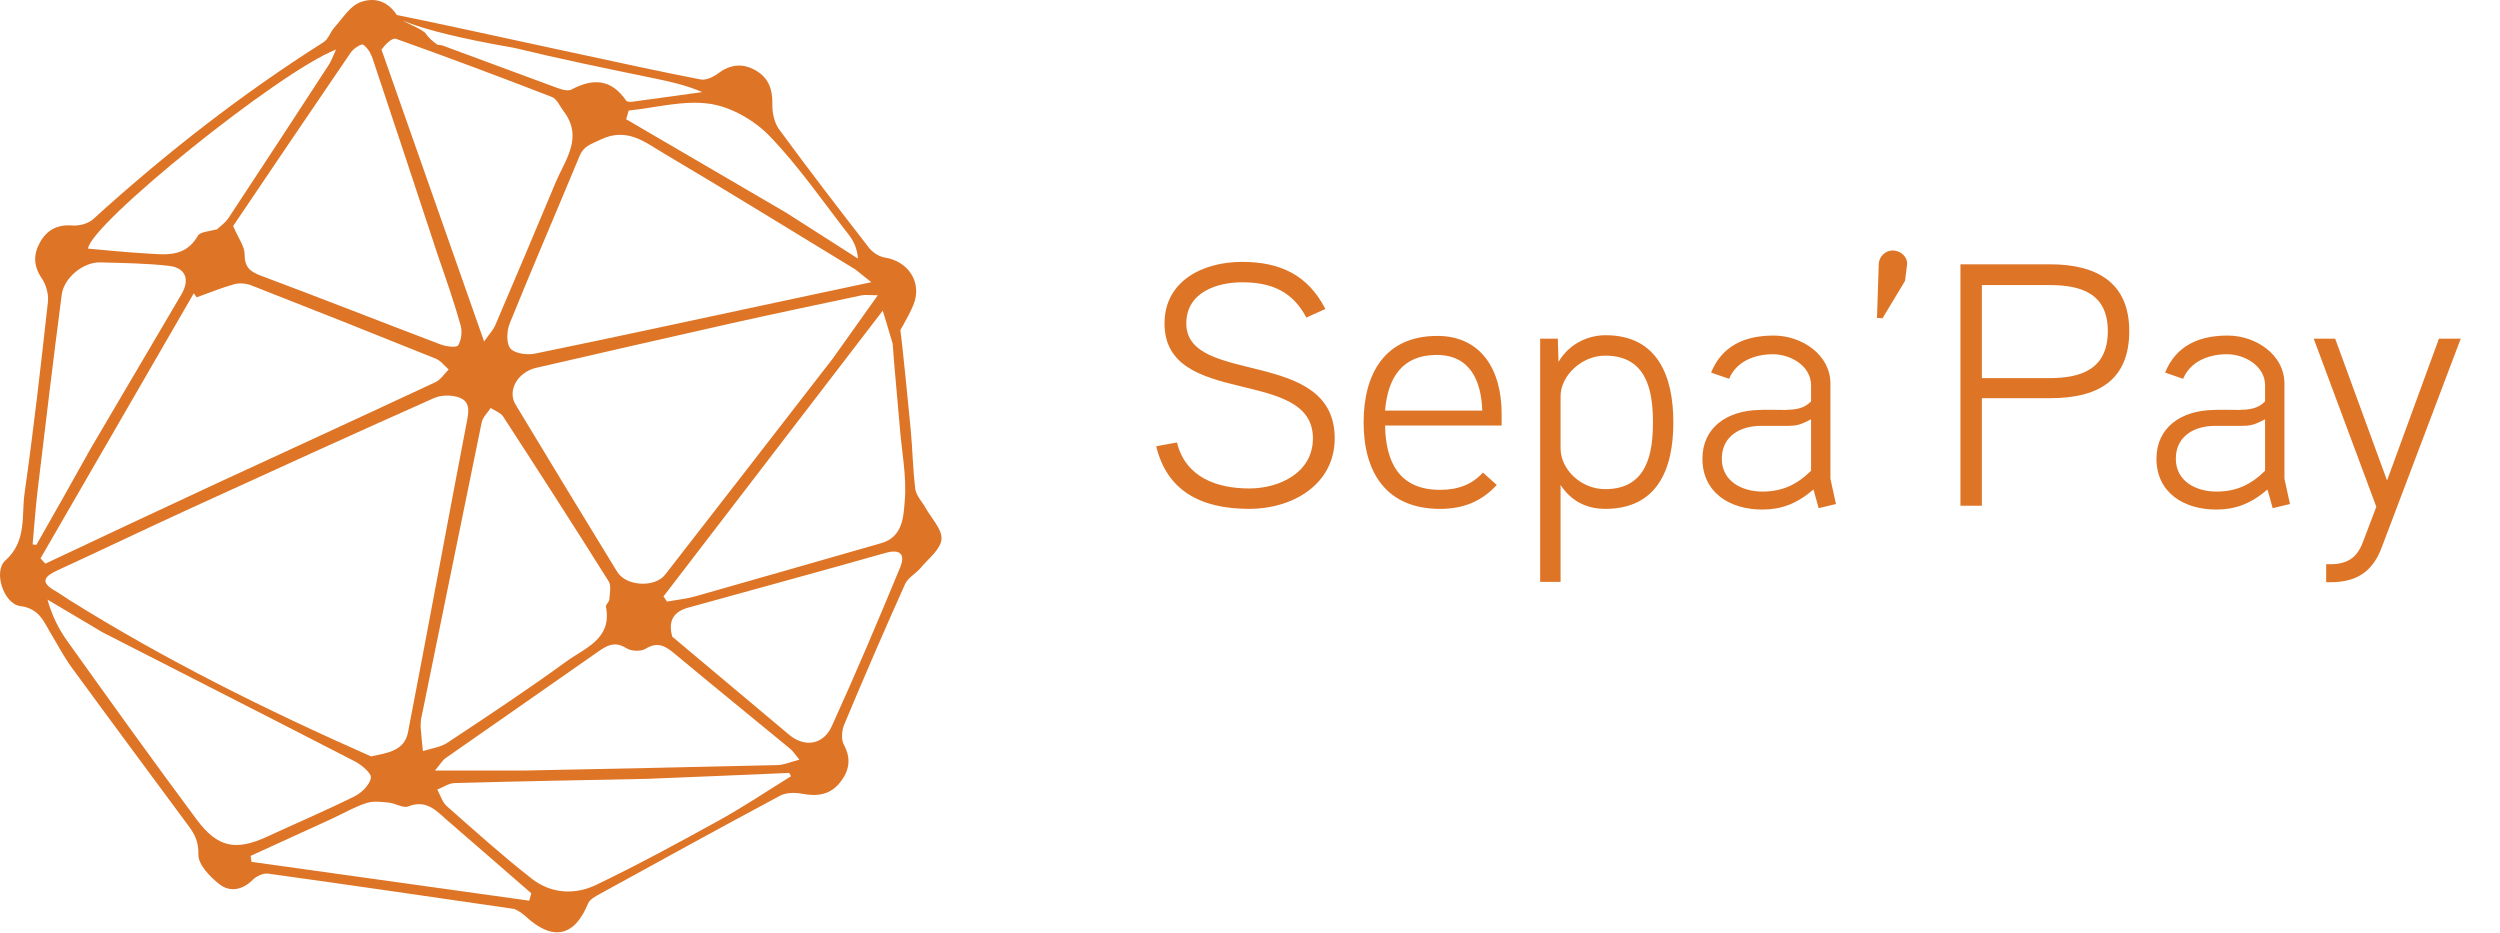
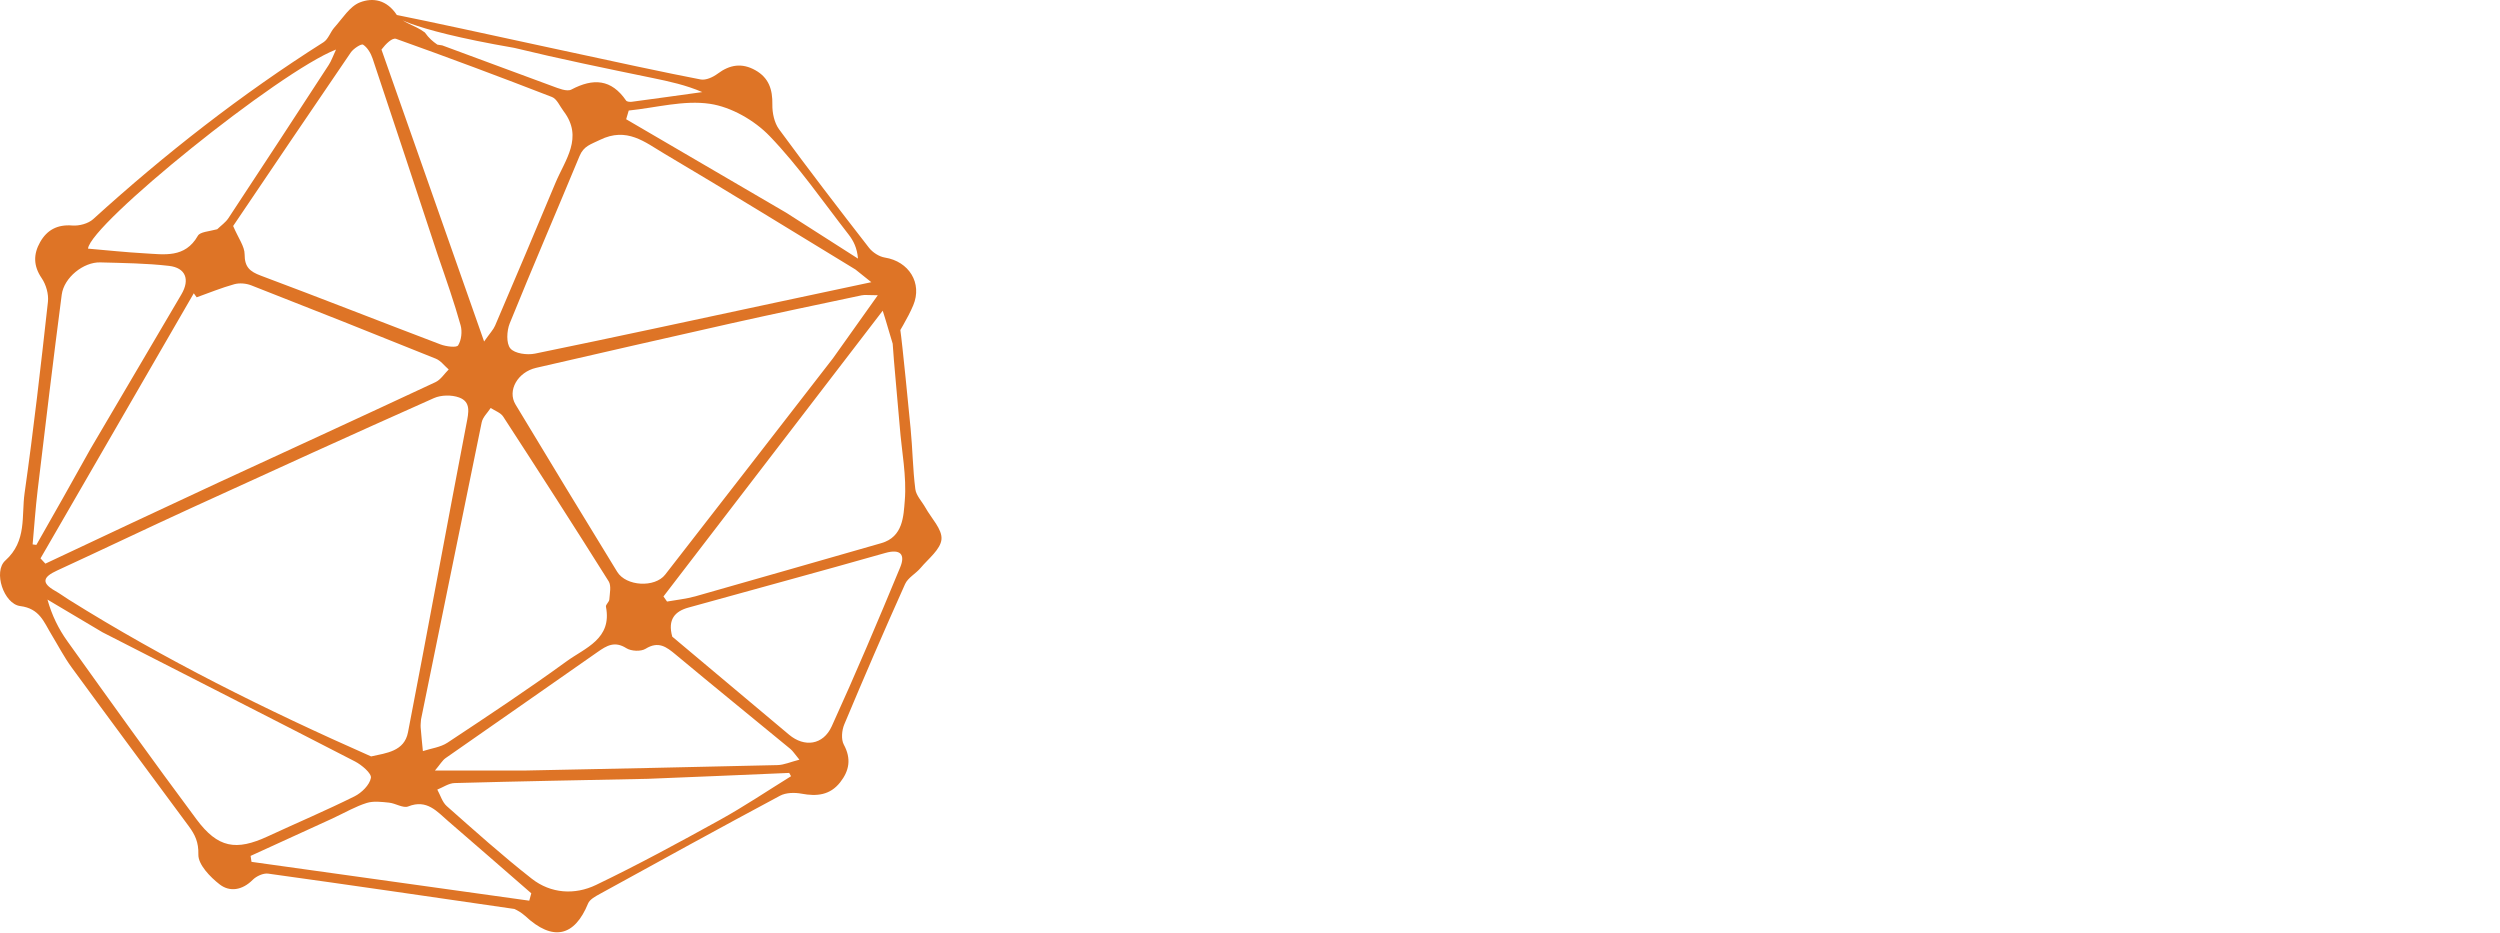
<svg xmlns="http://www.w3.org/2000/svg" width="608" height="227" viewBox="0 0 608 227" fill="none">
-   <path d="M324.601 106.595C324.601 117.784 314.422 123.757 303.822 123.757C292.044 123.757 283.799 119.383 281.191 108.53L286.239 107.605C288.342 116.186 296.082 118.794 303.822 118.794C310.972 118.794 319.301 115.092 319.301 106.595C319.301 89.097 283.21 99.36 283.21 78.665C283.21 68.317 292.549 63.69 302.055 63.69C311.477 63.69 318.123 66.971 322.33 75.132L317.703 77.235C314.337 70.841 309.206 68.654 302.055 68.654C296.25 68.654 288.51 70.925 288.51 78.665C288.51 93.892 324.601 84.386 324.601 106.595ZM365.198 100.622V103.482H336.847C337.015 112.652 340.464 119.13 350.223 119.13C354.682 119.13 358.047 117.784 360.655 114.924L364.02 117.952C360.402 121.822 356.112 123.757 350.223 123.757C337.183 123.757 331.631 114.924 331.631 102.725C331.631 90.948 336.763 81.694 349.55 81.694C360.15 81.694 365.198 89.854 365.198 100.622ZM336.847 99.865H360.487C360.234 92.462 357.458 86.32 349.382 86.32C341.137 86.32 337.52 91.705 336.847 99.865ZM406.958 102.725C406.958 114.083 403.088 123.757 390.385 123.757C386.852 123.757 382.561 122.579 379.533 117.952V141.508H374.569V82.367H378.86L379.028 88.003C381.888 83.208 386.684 81.525 390.469 81.525C403.173 81.525 406.958 91.536 406.958 102.725ZM401.995 102.725C401.995 95.322 400.649 86.489 390.385 86.489C384.58 86.489 379.533 91.452 379.533 96.332V109.035C379.533 114.167 384.496 118.962 390.385 118.962C400.649 118.962 401.995 110.129 401.995 102.725ZM445.16 116.438L446.506 122.579L442.3 123.589L441.038 119.046C436.915 122.579 433.13 123.925 428.587 123.925C420.595 123.925 414.033 119.719 414.033 111.559C414.033 104.155 419.754 99.865 427.914 99.697C428.755 99.613 434.223 99.697 434.223 99.697C436.327 99.613 438.682 99.528 440.449 97.594V93.724C440.449 88.928 435.401 86.152 431.195 86.152C426.904 86.152 422.361 87.751 420.511 92.125L416.136 90.611C418.744 84.217 424.128 81.609 431.363 81.609C438.177 81.609 445.16 86.236 445.16 93.303V116.438ZM440.449 114.503V101.968C437.757 103.398 436.747 103.567 434.812 103.567H428.25C423.455 103.567 418.744 105.922 418.744 111.559C418.744 117.195 423.876 119.551 428.587 119.551C433.382 119.551 436.915 117.952 440.449 114.503ZM463.805 64.363L463.301 68.317L457.832 77.403L456.486 77.319L456.907 64.363C456.907 62.428 458.505 60.914 460.272 60.914C462.207 60.914 463.974 62.428 463.805 64.363ZM517.835 80.516C517.835 92.63 510.095 96.836 498.654 96.836H481.996V123H476.781V64.279H498.57C509.758 64.279 517.835 68.57 517.835 80.516ZM512.619 80.516C512.619 71.262 505.973 69.327 498.401 69.327H481.996V91.957H498.401C506.057 91.957 512.619 89.854 512.619 80.516ZM555.577 116.438L556.923 122.579L552.717 123.589L551.455 119.046C547.332 122.579 543.547 123.925 539.004 123.925C531.012 123.925 524.45 119.719 524.45 111.559C524.45 104.155 530.171 99.865 538.331 99.697C539.172 99.613 544.64 99.697 544.64 99.697C546.744 99.613 549.099 99.528 550.866 97.594V93.724C550.866 88.928 545.818 86.152 541.612 86.152C537.321 86.152 532.778 87.751 530.928 92.125L526.553 90.611C529.161 84.217 534.545 81.609 541.78 81.609C548.594 81.609 555.577 86.236 555.577 93.303V116.438ZM550.866 114.503V101.968C548.174 103.398 547.164 103.567 545.229 103.567H538.667C533.872 103.567 529.161 105.922 529.161 111.559C529.161 117.195 534.293 119.551 539.004 119.551C543.799 119.551 547.332 117.952 550.866 114.503ZM593.151 82.367H598.451L579.186 133.264C576.914 139.237 572.876 141.592 566.819 141.592H565.725V137.218H566.735C571.446 137.218 573.465 135.114 574.727 131.665L577.924 123.252L562.697 82.367H567.913L580.532 116.859L593.151 82.367Z" fill="#DE7426" />
  <path d="M125.111 221.06C105.152 218.166 85.197 215.237 65.22 212.467C64.029 212.302 62.34 213.088 61.441 213.991C58.946 216.495 55.901 216.993 53.445 215.103C51.102 213.301 48.176 210.248 48.242 207.82C48.324 204.816 47.424 202.982 45.908 200.931C36.399 188.069 26.861 175.229 17.422 162.315C15.583 159.799 14.139 156.991 12.513 154.318C10.671 151.29 9.659 147.996 4.925 147.395C0.914 146.886 -1.698 139.003 1.293 136.324C6.588 131.582 5.189 125.49 5.978 119.938C8.176 104.466 9.939 88.928 11.659 73.392C11.864 71.531 11.202 69.206 10.137 67.65C8.082 64.646 8.11 61.8 9.756 58.889C11.434 55.92 13.966 54.557 17.58 54.843C19.247 54.975 21.454 54.392 22.661 53.295C40.158 37.401 58.707 22.916 78.678 10.268C79.855 9.523 80.345 7.76 81.35 6.648C83.304 4.485 85.049 1.55 87.52 0.585C90.671 -0.645 94.063 -0.078 96.513 3.649C97.74 5.515 100.929 6.082 103.33 7.904C104.321 9.308 105.211 10.045 106.369 10.856C106.82 10.943 107.005 10.956 107.56 11.04C116.716 14.396 125.491 17.714 134.301 20.932C135.799 21.479 137.857 22.363 138.965 21.777C144.283 18.964 148.671 19.224 152.265 24.455C152.464 24.744 153.195 24.812 153.648 24.752C159.367 23.992 165.079 23.189 170.793 22.397C166.828 20.683 162.761 19.803 158.686 18.964C147.464 16.652 136.239 14.358 125.056 11.639C97.823 6.935 94.615 3.271 96.513 3.649C111.64 6.66 155.248 16.461 170.402 19.326C171.659 19.564 173.394 18.775 174.514 17.936C177.484 15.71 180.44 15.247 183.703 17.078C186.986 18.919 187.905 21.771 187.838 25.426C187.801 27.44 188.307 29.861 189.463 31.437C196.596 41.164 203.94 50.737 211.343 60.26C212.227 61.396 213.812 62.419 215.207 62.641C221.022 63.567 224.38 68.825 222.094 74.263C220.73 77.507 218.694 80.576 217.101 83.584C216.457 81.586 215.806 79.062 214.678 75.561C196.301 99.512 178.827 122.285 161.354 145.058C161.644 145.471 161.934 145.884 162.224 146.297C164.525 145.884 166.88 145.659 169.119 145.026C184.204 140.761 199.26 136.395 214.335 132.093C219.658 130.575 219.732 125.46 220.041 121.777C220.542 115.811 219.268 109.701 218.811 103.646C218.563 100.362 217.273 86.874 217.101 83.584C217.464 82.854 218.382 79.984 218.919 79.934C219.454 83.465 221.112 100.675 221.46 104.224C221.94 109.121 221.984 114.066 222.603 118.941C222.805 120.533 224.231 121.964 225.076 123.48C226.5 126.038 229.17 128.71 228.969 131.139C228.766 133.596 225.779 135.871 223.89 138.123C222.721 139.516 220.813 140.485 220.115 142.042C215.035 153.353 210.119 164.739 205.327 176.176C204.724 177.614 204.53 179.821 205.215 181.089C207.073 184.528 206.56 187.425 204.32 190.269C201.859 193.392 198.641 193.72 194.948 193.026C193.272 192.711 191.152 192.746 189.71 193.518C175.031 201.371 160.444 209.398 145.855 217.419C144.788 218.006 143.426 218.736 143.017 219.735C139.74 227.743 134.481 229.06 127.719 222.751C126.63 221.807 125.871 221.433 125.111 221.06ZM90.257 183.964C93.983 183.136 98.329 182.723 99.22 178.118C104.062 153.091 108.64 128.013 113.456 102.982C113.969 100.319 114.579 97.735 111.653 96.665C109.844 96.004 107.281 96.04 105.524 96.822C85.828 105.593 66.204 114.532 46.599 123.509C35.647 128.524 24.784 133.735 13.841 138.771C10.568 140.277 9.872 141.709 13.414 143.701C14.559 144.345 15.618 145.139 16.734 145.838C40.001 160.405 64.499 172.583 90.257 183.964ZM202.573 87.144C206.01 82.31 209.447 77.476 213.481 71.803C211.158 71.803 210.32 71.66 209.547 71.824C198.988 74.061 188.422 76.268 177.89 78.626C162.04 82.175 146.212 85.823 130.381 89.459C125.896 90.489 123.332 94.983 125.369 98.362C133.566 111.958 141.796 125.534 150.1 139.064C152.278 142.614 159.269 142.968 161.77 139.752C175.248 122.422 188.694 105.066 202.573 87.144ZM53.055 117.39C70.682 109.259 88.323 101.157 105.91 92.938C107.182 92.344 108.061 90.902 109.123 89.855C108.086 88.962 107.19 87.716 105.99 87.231C91.057 81.204 76.09 75.26 61.094 69.393C59.858 68.91 58.239 68.773 56.977 69.122C53.872 69.982 50.871 71.219 47.828 72.305C47.595 71.98 47.362 71.655 47.129 71.329C34.703 92.819 22.277 114.309 9.851 135.799C10.246 136.226 10.64 136.652 11.035 137.079C24.806 130.595 38.578 124.111 53.055 117.39ZM208.04 65.538C192.539 56.111 177.109 46.564 161.494 37.331C156.856 34.588 152.45 30.804 145.9 34.022C143.686 35.11 141.962 35.492 140.951 37.933C135.325 51.516 129.488 65.013 123.966 78.638C123.234 80.446 123.08 83.504 124.122 84.741C125.18 85.997 128.189 86.392 130.106 86C149.69 81.988 169.225 77.737 188.775 73.557C196.225 71.964 203.676 70.382 211.903 68.629C210.341 67.37 209.473 66.671 208.04 65.538ZM106.451 61.996C101.188 46.073 95.948 30.141 90.62 14.24C90.19 12.957 89.366 11.553 88.302 10.863C87.868 10.582 85.958 11.818 85.308 12.768C75.546 27.043 65.882 41.385 56.701 54.963C57.999 58.001 59.495 59.929 59.492 61.855C59.488 64.954 60.752 66.035 63.444 67.042C78.051 72.505 92.559 78.235 107.142 83.765C108.482 84.273 111.031 84.602 111.415 83.994C112.216 82.724 112.445 80.632 112.025 79.126C110.482 73.598 108.578 68.171 106.451 61.996ZM102.396 174.947C102.361 175.609 102.256 176.276 102.306 176.932C102.453 178.846 102.662 180.755 102.846 182.667C104.854 182.008 107.125 181.749 108.826 180.623C118.587 174.162 128.355 167.692 137.822 160.812C142.298 157.56 148.903 155.399 147.366 147.552C147.267 147.046 148.15 146.405 148.188 145.802C148.283 144.316 148.711 142.463 148.028 141.376C139.598 127.947 131.018 114.612 122.378 101.318C121.756 100.361 120.368 99.906 119.336 99.218C118.586 100.378 117.408 101.448 117.149 102.709C112.248 126.503 107.456 150.319 102.396 174.947ZM92.773 12.056C100.968 35.366 109.164 58.675 117.735 83.053C119.189 80.981 119.989 80.171 120.405 79.197C125.339 67.639 130.258 56.075 135.091 44.474C137.425 38.874 141.956 33.46 137.053 27.021C136.148 25.833 135.444 24.058 134.247 23.593C121.668 18.712 109.029 13.982 96.324 9.445C95.41 9.119 93.842 10.639 92.773 12.056ZM24.935 153.774C20.471 151.122 16.008 148.47 11.544 145.818C12.608 149.64 14.256 152.969 16.389 155.948C26.77 170.455 37.148 184.968 47.8 199.274C52.99 206.243 57.403 206.981 65.139 203.397C72.159 200.145 79.287 197.117 86.212 193.677C87.947 192.815 89.903 190.892 90.206 189.181C90.4 188.087 87.976 186.031 86.329 185.182C66.113 174.756 45.824 164.474 24.935 153.774ZM127.59 187.395C148.089 186.97 168.589 186.569 189.087 186.071C190.668 186.033 192.232 185.314 194.415 184.756C193.257 183.358 192.832 182.645 192.229 182.149C182.937 174.494 173.582 166.913 164.337 159.201C162.051 157.293 160.13 155.849 157.003 157.785C155.86 158.493 153.497 158.379 152.321 157.635C149.479 155.838 147.551 157.009 145.289 158.599C133.01 167.231 120.66 175.762 108.367 184.374C107.582 184.925 107.068 185.867 105.778 187.398C113.437 187.398 120.018 187.398 127.59 187.395ZM163.494 154.833C172.967 162.784 182.44 170.733 191.91 178.686C195.6 181.786 200.181 181.236 202.273 176.644C208.091 163.877 213.561 150.947 218.924 137.98C220.193 134.912 219.076 133.406 215.287 134.486C199.355 139.026 183.355 143.329 167.395 147.772C164.21 148.658 162.309 150.605 163.494 154.833ZM157.508 189.41C141.853 189.73 126.196 190.011 110.544 190.44C109.133 190.478 107.748 191.477 106.351 192.03C107.102 193.387 107.559 195.08 108.652 196.047C115.445 202.051 122.199 208.125 129.332 213.706C133.975 217.34 139.786 217.702 144.951 215.22C155.177 210.307 165.169 204.879 175.106 199.387C181.014 196.122 186.633 192.33 192.381 188.775C192.232 188.508 192.083 188.241 191.933 187.975C180.778 188.453 169.622 188.931 157.508 189.41ZM22.029 109.127C29.396 96.615 36.775 84.11 44.122 71.585C46.229 67.994 45.177 65.131 41.101 64.66C35.568 64.022 29.961 63.971 24.382 63.814C20.313 63.699 15.557 67.498 15.013 71.661C12.946 87.491 11.051 103.344 9.157 119.196C8.633 123.584 8.335 127.999 7.933 132.401C8.236 132.44 8.54 132.48 8.844 132.519C13.149 124.95 17.454 117.38 22.029 109.127ZM52.831 55.753C53.75 54.858 54.868 54.095 55.558 53.048C63.732 40.657 71.852 28.229 79.952 15.788C80.591 14.806 80.973 13.654 81.724 12.046C67.809 17.456 21.949 54.502 21.406 60.468C25.98 60.858 30.549 61.355 35.132 61.608C39.951 61.874 44.997 62.831 48.12 57.339C48.66 56.39 50.714 56.309 52.831 55.753ZM80.858 199.051C74.22 202.086 67.582 205.12 60.945 208.154C61.018 208.637 61.092 209.12 61.166 209.603C83.683 212.751 106.2 215.898 128.717 219.045C128.881 218.447 129.045 217.849 129.209 217.251C122.5 211.421 115.81 205.571 109.076 199.772C106.293 197.376 103.845 194.3 99.28 196.125C98.049 196.617 96.206 195.362 94.615 195.203C92.815 195.023 90.856 194.76 89.194 195.276C86.54 196.099 84.074 197.534 80.858 199.051ZM191.169 51.713C197 55.439 202.831 59.165 208.662 62.892C208.45 60.301 207.564 58.554 206.384 57.038C200.092 48.956 194.241 40.432 187.175 33.092C183.482 29.256 177.831 26.018 172.659 25.248C166.295 24.3 159.51 26.208 152.907 26.882C152.699 27.588 152.491 28.294 152.283 29C165.04 36.446 177.796 43.891 191.169 51.713Z" fill="#DE7426" />
</svg>